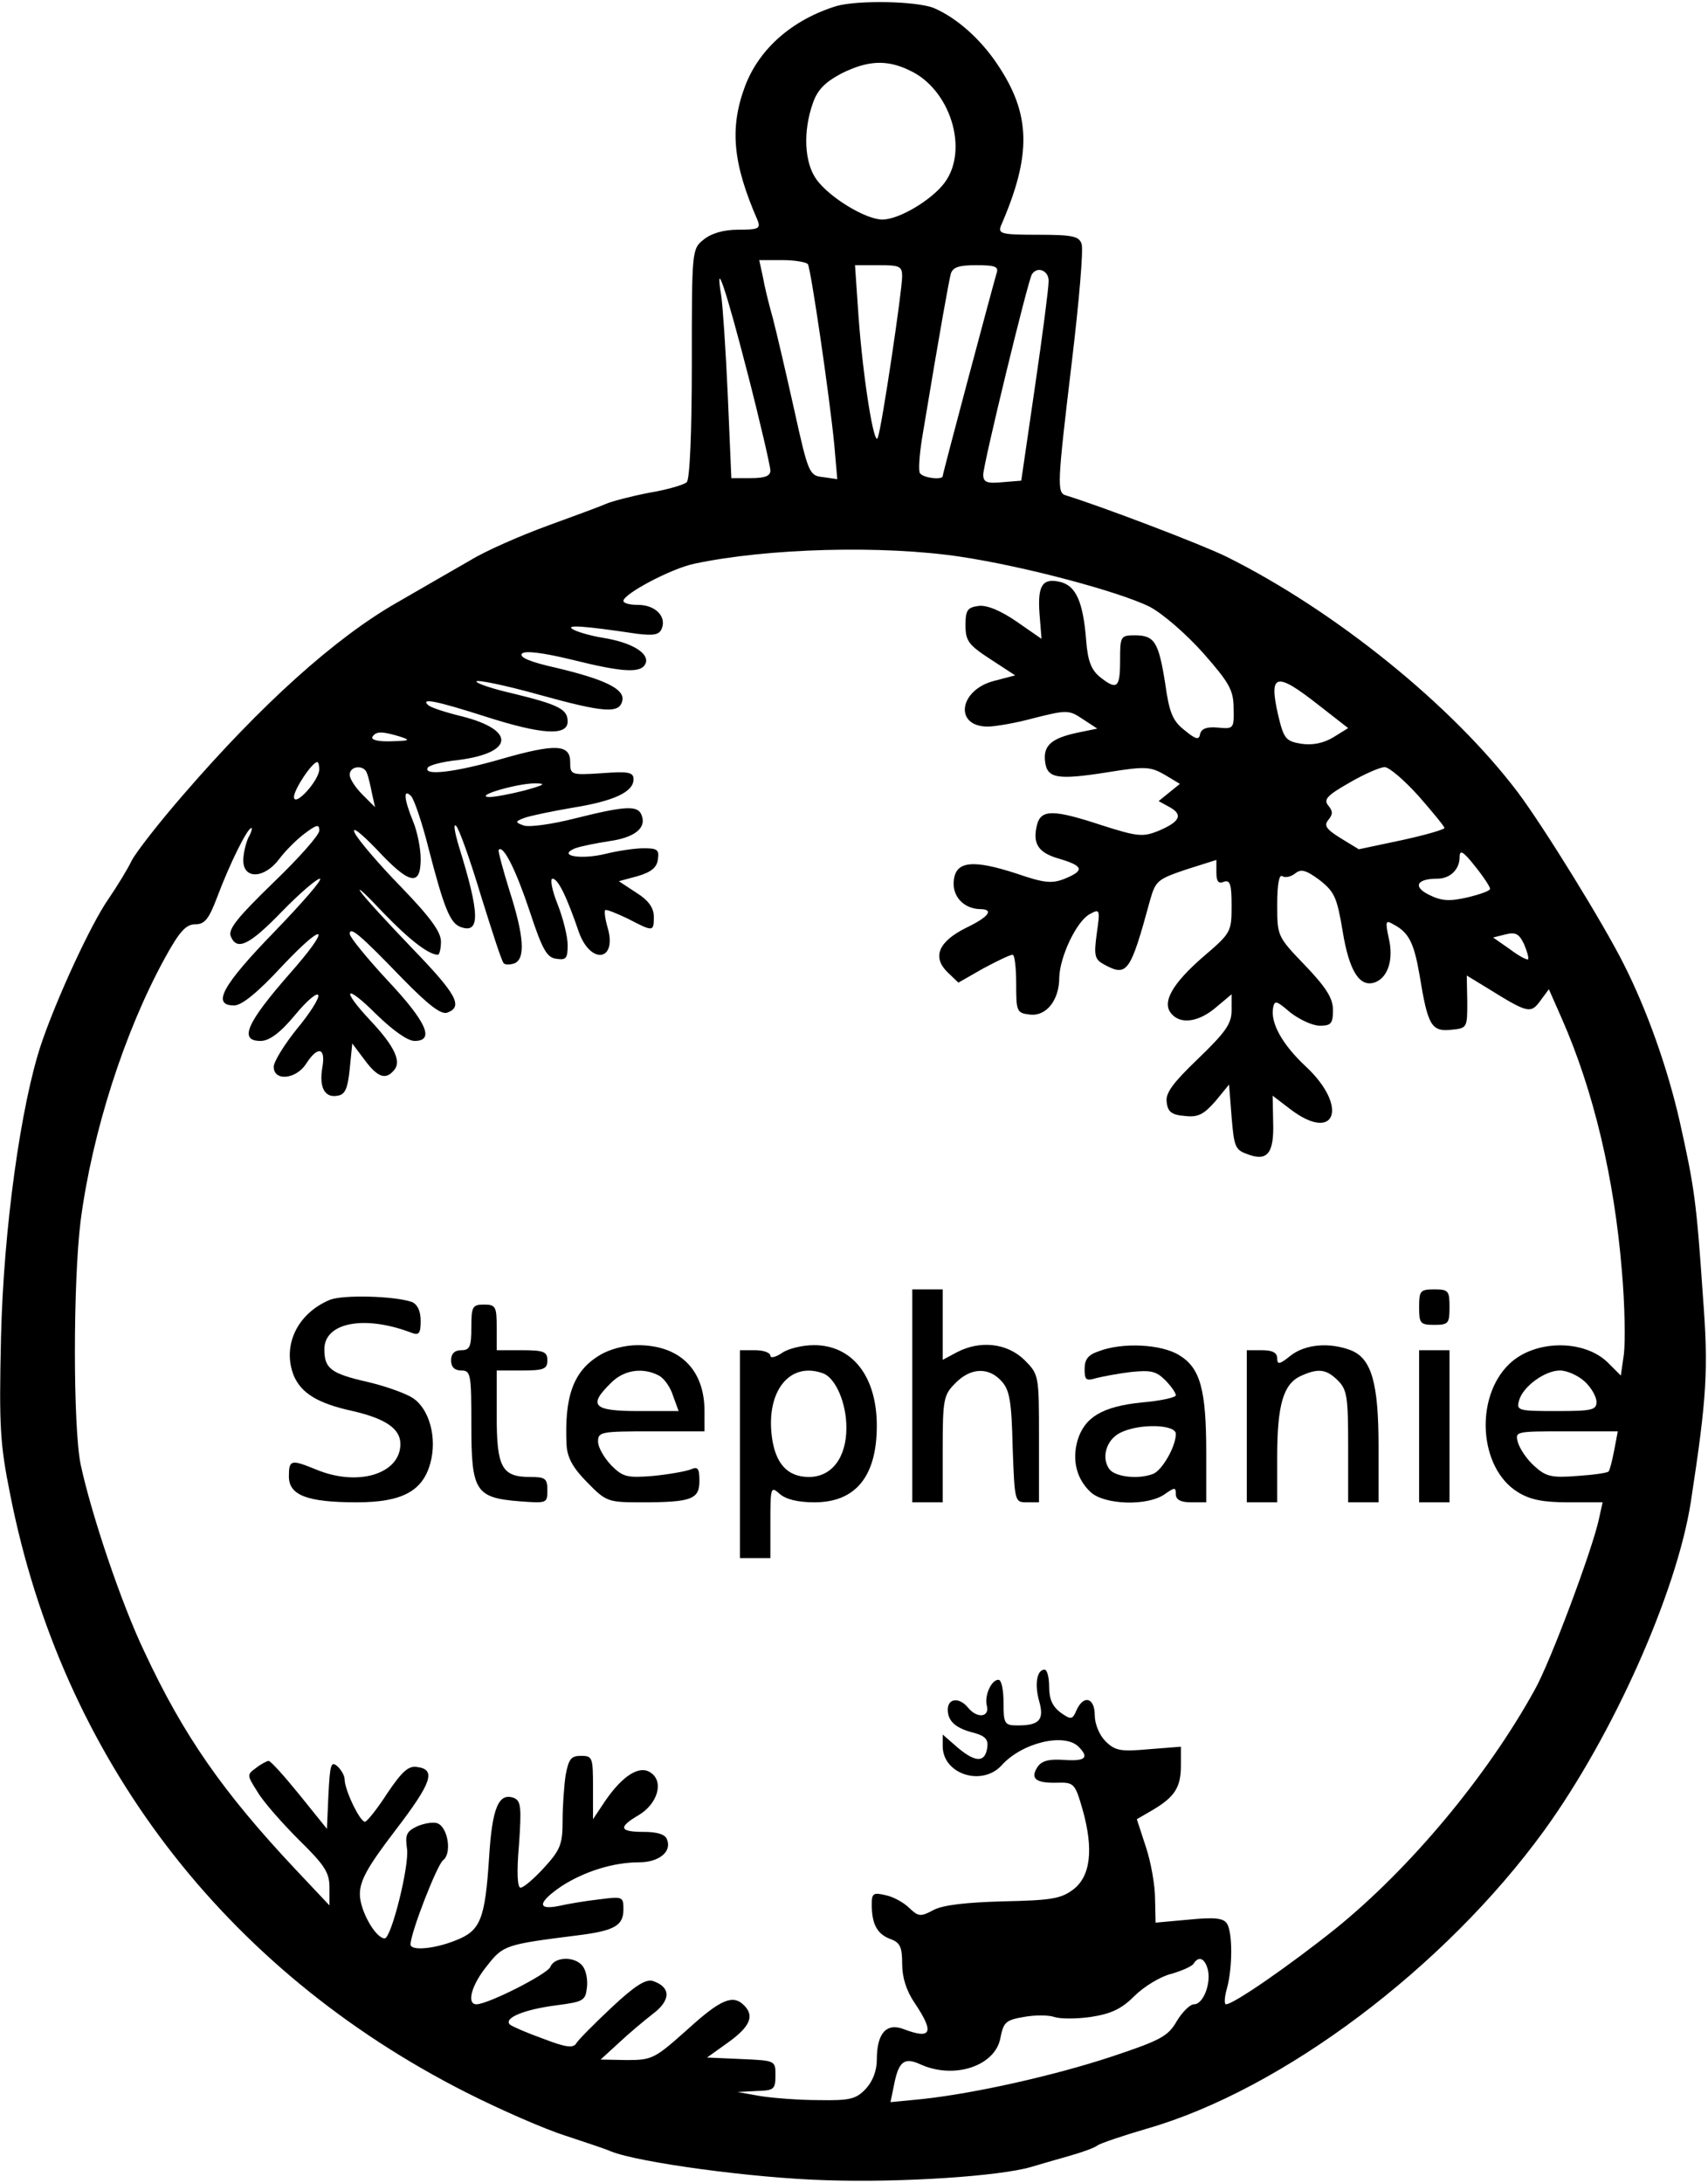
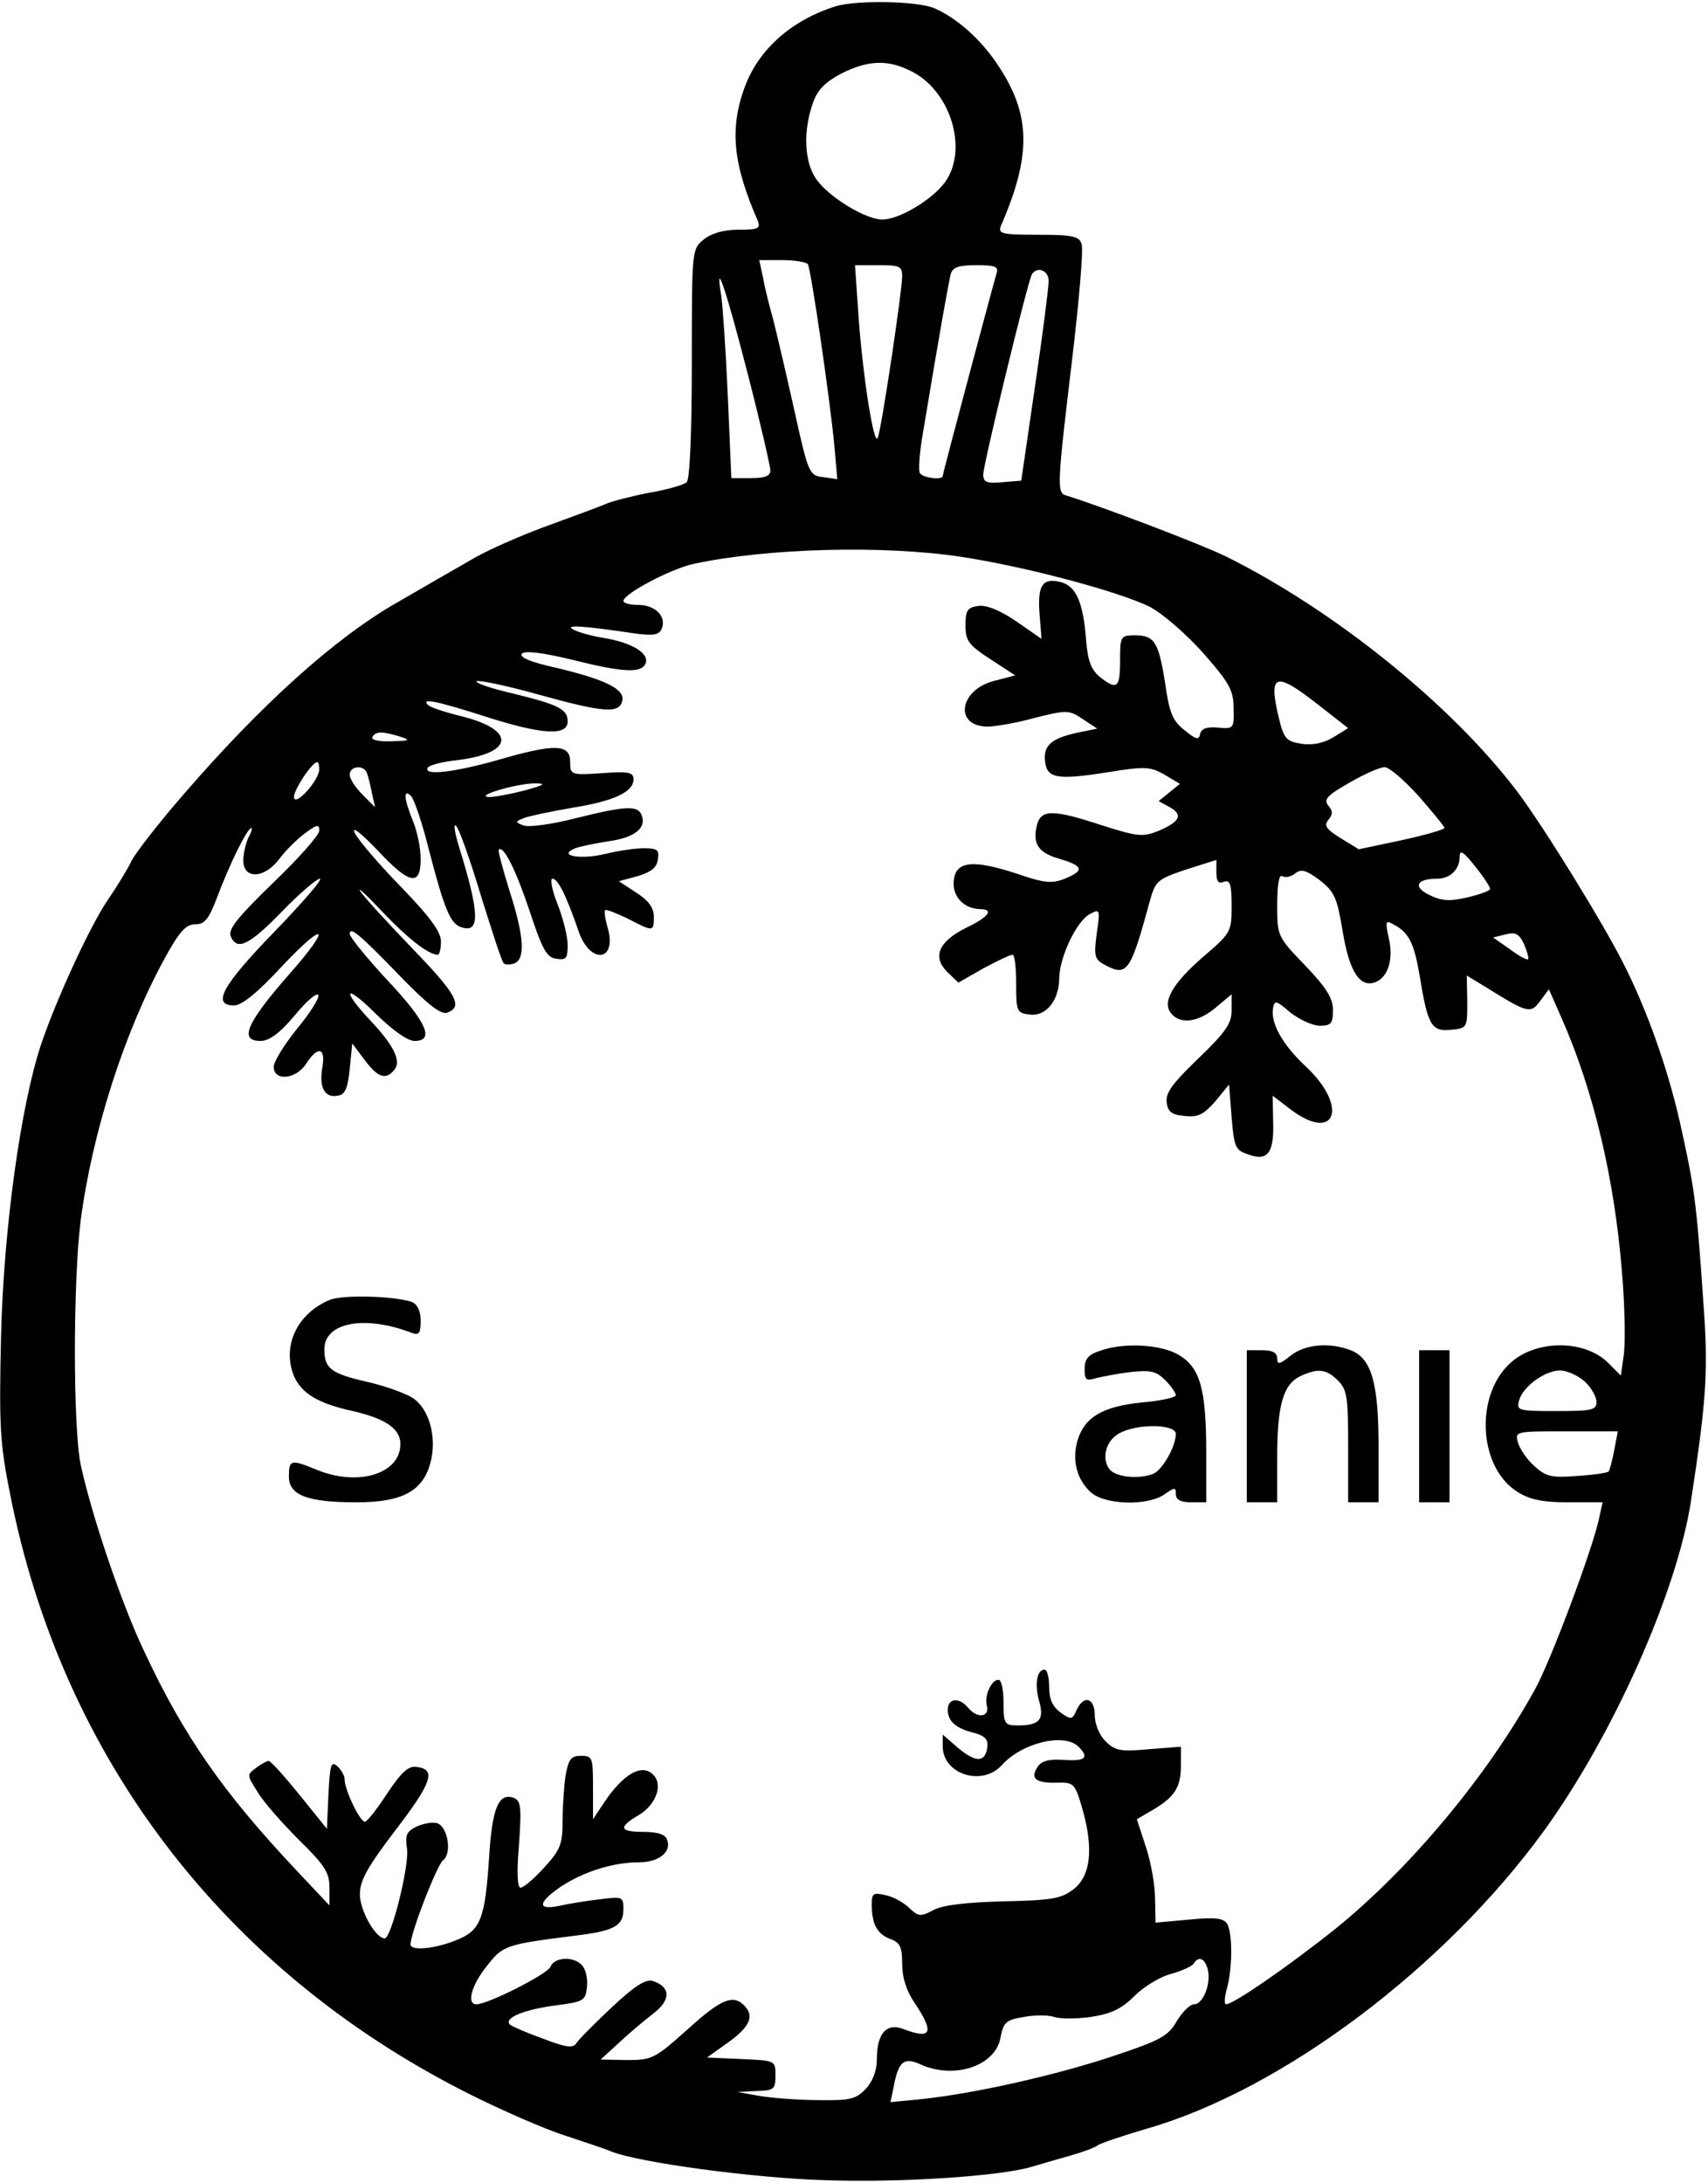
<svg xmlns="http://www.w3.org/2000/svg" version="1.0" width="3.503in" height="4.476in" viewBox="0 0 337 430" preserveAspectRatio="xMidYMid meet">
  <g transform="translate(0,430) scale(0.1,-0.1)" fill="#000000" stroke="none">
    <path d="M1650 4291 c-87 -27 -152 -84 -180 -158 -31 -83 -24 -153 25 -265 6 -16 1 -18 -38 -18 -29 0 -53 -7 -68 -19 -24 -19 -24 -20 -24 -245 0 -137 -4 -228 -10 -234 -5 -5 -39 -15 -75 -21 -36 -7 -74 -17 -85 -22 -11 -5 -63 -24 -115 -43 -52 -19 -121 -49 -152 -68 -31 -18 -96 -55 -144 -83 -123 -70 -269 -202 -422 -379 -47 -54 -93 -113 -102 -130 -8 -17 -29 -51 -46 -76 -35 -50 -103 -198 -133 -287 -40 -120 -74 -364 -79 -577 -4 -176 -2 -211 18 -310 102 -519 422 -938 900 -1180 69 -35 157 -73 195 -85 39 -13 79 -26 90 -31 54 -22 282 -53 425 -57 151 -5 342 8 404 26 17 5 51 15 76 22 25 7 50 16 56 21 6 4 50 19 98 33 267 77 587 318 783 588 136 188 261 469 289 647 32 209 35 261 24 406 -13 190 -17 216 -46 346 -24 105 -64 218 -110 309 -40 80 -158 271 -209 339 -129 171 -360 358 -575 465 -51 25 -246 99 -317 121 -18 5 -17 22 12 265 14 117 23 221 19 231 -5 15 -17 18 -86 18 -73 0 -79 2 -73 18 61 140 59 220 -7 318 -34 51 -81 92 -125 111 -34 14 -151 16 -193 4z m145 -127 c80 -37 117 -156 69 -221 -25 -34 -90 -73 -123 -73 -33 0 -105 44 -130 79 -24 33 -27 95 -7 151 9 26 24 41 56 58 52 26 90 28 135 6z m-201 -382 c6 -10 42 -255 52 -355 l6 -69 -28 4 c-27 3 -29 6 -57 133 -16 72 -35 153 -42 180 -8 28 -17 65 -20 83 l-7 32 46 0 c24 0 47 -4 50 -8z m186 -24 c0 -28 -40 -297 -48 -318 -7 -21 -29 115 -38 238 l-7 102 47 0 c41 0 46 -2 46 -22z m186 5 c-9 -31 -106 -394 -106 -399 0 -8 -39 -4 -45 6 -3 5 -1 35 4 67 38 229 53 310 57 326 4 13 16 17 50 17 39 0 45 -3 40 -17z m103 -15 c0 -13 -12 -106 -27 -208 l-27 -185 -37 -3 c-31 -3 -38 0 -38 15 0 20 88 382 96 395 11 17 34 7 33 -14z m-594 -181 c25 -97 45 -184 45 -192 0 -11 -11 -15 -39 -15 l-38 0 -7 163 c-4 89 -10 178 -13 197 -13 79 9 14 52 -153z m420 -362 c127 -19 314 -69 374 -99 26 -14 71 -53 105 -91 51 -58 60 -73 60 -109 1 -40 0 -41 -31 -38 -22 2 -32 -2 -35 -12 -2 -13 -8 -12 -31 7 -23 18 -30 34 -38 92 -13 82 -21 95 -60 95 -28 0 -29 -2 -29 -50 0 -54 -6 -59 -40 -32 -17 14 -24 32 -27 73 -6 75 -20 106 -50 114 -36 9 -46 -6 -42 -62 l4 -50 -49 34 c-32 22 -59 33 -75 31 -22 -3 -26 -8 -26 -38 0 -31 6 -39 49 -67 l49 -32 -42 -11 c-69 -18 -79 -90 -12 -90 14 0 56 7 92 17 64 16 68 16 95 -2 l29 -19 -39 -8 c-51 -11 -68 -25 -64 -57 4 -33 23 -37 124 -21 74 12 84 11 112 -5 l30 -18 -21 -17 -21 -17 22 -12 c27 -15 20 -29 -23 -47 -30 -12 -41 -11 -110 11 -97 32 -121 32 -129 1 -9 -37 2 -55 45 -67 47 -14 49 -23 10 -39 -25 -10 -40 -9 -95 10 -86 28 -120 25 -124 -13 -4 -31 19 -56 51 -57 29 0 19 -15 -27 -37 -54 -27 -67 -57 -37 -87 l22 -21 49 28 c28 15 53 27 58 27 4 0 7 -26 7 -57 0 -55 1 -58 27 -61 32 -4 58 28 58 73 1 41 34 111 60 125 20 11 21 10 14 -38 -6 -44 -4 -51 14 -61 46 -25 52 -17 91 126 11 39 15 42 71 61 l60 19 0 -25 c0 -17 4 -23 15 -18 12 4 15 -5 15 -47 0 -52 -1 -54 -56 -101 -61 -53 -82 -90 -63 -112 18 -22 54 -17 88 12 l31 26 0 -32 c0 -26 -12 -43 -66 -95 -50 -48 -65 -68 -62 -86 2 -19 10 -25 36 -27 26 -3 37 3 60 29 l27 33 5 -64 c5 -60 7 -65 33 -74 38 -14 51 3 49 64 l-1 52 34 -26 c90 -69 117 4 31 84 -46 43 -70 86 -64 116 3 15 7 13 34 -10 18 -14 44 -26 58 -26 22 0 26 4 26 31 0 23 -13 44 -55 88 -55 57 -55 58 -55 120 0 41 4 60 10 56 6 -4 17 -1 25 5 12 10 22 7 49 -13 29 -23 34 -34 45 -100 13 -80 34 -113 65 -101 25 10 36 46 26 87 -7 33 -6 36 9 27 31 -16 41 -37 52 -101 16 -98 23 -111 62 -107 32 3 32 4 32 55 l-1 52 41 -25 c79 -49 85 -51 104 -25 l17 23 26 -59 c62 -141 103 -313 118 -496 6 -67 7 -141 4 -165 l-6 -42 -25 25 c-47 47 -145 46 -195 -2 -69 -66 -60 -206 17 -253 24 -15 50 -20 99 -20 l68 0 -7 -32 c-13 -61 -96 -283 -127 -338 -95 -172 -247 -353 -393 -471 -90 -72 -201 -149 -216 -149 -4 0 -3 15 2 32 11 41 11 109 0 127 -7 11 -24 13 -75 8 l-66 -6 -1 47 c0 26 -8 72 -18 102 l-18 55 31 18 c44 26 56 45 56 88 l0 37 -64 -5 c-55 -5 -66 -3 -85 16 -12 12 -21 34 -21 51 0 35 -22 41 -36 10 -8 -19 -11 -19 -31 -5 -16 12 -23 26 -23 51 0 19 -4 34 -9 34 -15 0 -20 -28 -11 -61 11 -38 1 -49 -42 -49 -26 0 -28 3 -28 45 0 25 -4 45 -10 45 -14 0 -28 -31 -23 -51 6 -23 -19 -26 -37 -4 -17 21 -40 19 -40 -4 0 -23 16 -37 53 -46 21 -6 27 -13 25 -28 -4 -30 -22 -31 -57 -2 l-31 27 0 -23 c0 -55 77 -80 116 -38 40 45 124 65 152 37 22 -22 13 -29 -29 -26 -30 2 -44 -2 -52 -14 -15 -23 -3 -32 38 -31 34 1 36 -1 51 -53 22 -78 16 -132 -19 -158 -24 -18 -44 -21 -138 -23 -72 -2 -118 -7 -137 -17 -26 -14 -30 -13 -48 4 -10 10 -31 22 -46 25 -25 6 -28 4 -28 -18 0 -38 10 -58 36 -68 20 -7 24 -16 24 -49 0 -27 8 -53 25 -78 39 -58 33 -72 -22 -51 -34 13 -53 -8 -53 -60 0 -22 -8 -43 -22 -58 -19 -20 -31 -23 -92 -22 -39 0 -91 4 -116 8 l-45 8 38 2 c34 1 37 3 37 31 0 29 0 29 -67 32 l-68 3 42 30 c43 31 52 52 31 73 -22 22 -46 12 -112 -48 -64 -57 -69 -60 -119 -60 l-52 1 35 32 c19 18 50 44 68 58 36 27 36 53 0 65 -14 4 -35 -9 -81 -52 -34 -32 -66 -64 -70 -71 -6 -10 -21 -8 -65 9 -31 11 -61 24 -66 28 -13 13 29 30 92 38 53 7 57 9 60 35 2 16 -2 35 -9 43 -15 19 -55 18 -63 -2 -5 -14 -123 -74 -146 -74 -20 0 -10 38 21 76 32 41 37 42 179 60 72 9 90 19 90 51 0 25 -1 26 -47 20 -27 -3 -63 -9 -80 -13 -44 -9 -42 7 5 39 45 29 102 47 153 47 39 0 65 21 55 45 -3 10 -19 15 -46 15 -48 0 -51 9 -10 33 37 22 50 65 25 83 -22 17 -56 -4 -91 -55 l-24 -36 0 63 c0 59 -1 62 -24 62 -19 0 -24 -6 -30 -38 -3 -20 -6 -61 -6 -89 0 -47 -4 -58 -36 -93 -20 -22 -41 -40 -47 -40 -6 0 -8 29 -3 85 5 73 4 86 -10 92 -30 11 -43 -19 -49 -117 -8 -123 -17 -145 -66 -164 -42 -17 -89 -21 -89 -8 0 23 52 156 64 166 18 13 10 65 -11 73 -8 3 -26 0 -40 -6 -21 -10 -24 -17 -20 -44 5 -33 -31 -177 -44 -177 -18 0 -49 55 -49 87 0 27 15 54 70 126 72 94 81 120 43 125 -17 3 -30 -9 -59 -52 -20 -31 -40 -56 -44 -56 -10 0 -40 63 -40 83 0 8 -7 20 -15 27 -12 10 -14 2 -17 -56 l-3 -68 -54 67 c-30 37 -57 67 -61 67 -3 0 -15 -6 -25 -14 -18 -13 -18 -14 3 -47 11 -19 48 -61 81 -94 52 -51 61 -65 61 -95 l0 -35 -66 70 c-144 153 -222 265 -299 430 -46 96 -105 272 -126 370 -15 75 -15 358 0 480 23 175 86 372 166 518 29 53 42 67 60 67 19 0 27 10 44 55 24 64 59 135 67 135 2 0 0 -9 -6 -19 -5 -11 -10 -31 -10 -45 0 -38 42 -36 71 3 12 16 34 38 50 50 24 18 29 19 29 6 0 -9 -41 -55 -91 -103 -68 -66 -89 -91 -84 -105 12 -30 36 -19 101 48 35 36 69 65 75 65 7 0 -34 -47 -89 -104 -104 -107 -125 -146 -80 -146 15 0 47 26 95 78 87 92 98 79 14 -16 -85 -97 -100 -132 -57 -132 17 0 38 15 68 51 23 28 44 46 46 39 2 -6 -17 -36 -42 -66 -25 -31 -46 -65 -46 -75 0 -29 44 -25 64 6 23 36 39 32 32 -7 -7 -40 5 -61 30 -56 15 2 20 14 24 53 l5 50 24 -32 c26 -35 42 -41 59 -20 14 17 0 47 -47 97 -60 64 -50 74 12 12 32 -31 61 -52 75 -52 40 0 24 37 -53 119 -41 44 -75 86 -75 92 0 16 20 -1 105 -89 52 -53 76 -71 88 -66 31 12 18 36 -71 128 -48 50 -94 100 -101 111 -7 11 13 -8 45 -42 52 -54 90 -83 108 -83 3 0 6 12 6 26 0 19 -21 48 -79 108 -43 44 -84 92 -91 106 -7 15 11 1 43 -32 65 -70 87 -74 87 -19 0 21 -7 55 -15 74 -18 44 -20 66 -4 50 6 -6 22 -53 35 -105 30 -116 42 -145 62 -153 40 -15 39 25 -3 160 -8 27 -11 45 -5 39 6 -6 28 -68 49 -138 22 -70 41 -130 45 -133 3 -3 12 -3 21 0 22 9 19 54 -10 144 -13 42 -23 79 -21 80 9 10 34 -40 61 -121 25 -76 34 -92 53 -94 19 -3 22 1 22 27 0 17 -9 53 -20 81 -11 27 -15 50 -10 50 11 0 28 -35 52 -105 23 -65 76 -58 57 8 -5 17 -7 32 -5 35 2 2 22 -6 45 -17 50 -26 51 -26 51 4 0 17 -10 32 -34 47 l-35 23 37 10 c27 8 38 17 40 33 3 19 -1 22 -28 22 -17 0 -51 -5 -75 -11 -49 -12 -97 -4 -60 11 11 4 41 10 67 14 50 7 74 26 64 51 -7 20 -31 19 -131 -6 -47 -12 -92 -18 -102 -14 -17 6 -17 8 2 15 11 4 54 13 95 20 81 13 120 31 120 56 0 14 -10 16 -63 12 -61 -4 -62 -3 -62 22 0 35 -28 37 -136 6 -90 -26 -155 -34 -145 -17 3 5 30 12 60 15 110 14 114 59 8 86 -33 8 -64 18 -68 23 -14 14 19 7 113 -23 112 -36 163 -39 163 -10 0 24 -17 33 -107 55 -40 9 -73 20 -73 24 0 4 55 -7 123 -26 130 -36 160 -38 165 -11 4 22 -34 41 -131 64 -50 11 -74 21 -67 28 6 6 40 2 98 -12 104 -26 138 -27 146 -7 7 20 -28 41 -84 50 -25 4 -52 12 -60 17 -15 9 20 7 127 -9 34 -4 44 -2 49 11 9 24 -14 46 -47 46 -16 0 -29 3 -29 8 1 14 93 63 139 73 145 31 373 37 526 14z m706 -292 l59 -46 -29 -18 c-20 -12 -41 -16 -63 -13 -31 5 -35 10 -46 56 -19 83 -5 87 79 21z m-1811 -63 c21 -7 18 -8 -18 -9 -26 -1 -41 3 -37 9 7 11 19 11 55 0z m-160 -64 c0 -22 -49 -76 -50 -55 0 15 36 69 46 69 2 0 4 -6 4 -14z m94 -8 c3 -7 7 -25 10 -40 l6 -27 -25 25 c-14 14 -25 31 -25 39 0 18 29 20 34 3z m2075 -45 c28 -32 51 -60 51 -63 0 -3 -38 -14 -84 -24 l-85 -18 -36 22 c-29 18 -33 25 -24 36 9 11 9 17 0 28 -10 12 -3 20 41 45 29 17 61 31 70 31 9 0 39 -26 67 -57z m-1764 11 c-27 -7 -59 -13 -70 -13 -31 2 56 27 90 27 24 0 20 -3 -20 -14z m1905 -194 c0 -4 -20 -11 -45 -17 -35 -8 -51 -7 -75 5 -33 16 -25 32 16 32 25 0 44 18 44 43 0 15 7 11 30 -18 17 -21 30 -41 30 -45z m75 -139 c-2 -2 -19 7 -36 20 l-33 23 24 6 c20 5 27 2 37 -19 6 -14 10 -28 8 -30z m112 -833 c13 -12 23 -30 23 -40 0 -16 -9 -18 -79 -18 -75 0 -79 1 -74 20 7 28 51 60 81 60 14 0 36 -10 49 -22z m58 -135 c-4 -21 -9 -40 -11 -42 -2 -3 -31 -7 -62 -9 -51 -4 -62 -1 -84 19 -15 13 -29 34 -33 47 -6 22 -5 22 95 22 l102 0 -7 -37z m-802 -1024 c7 -28 -9 -69 -27 -69 -8 0 -23 -15 -34 -33 -17 -30 -32 -38 -128 -70 -115 -38 -272 -73 -375 -84 l-62 -6 7 34 c9 46 20 55 51 41 67 -31 149 -4 159 52 6 31 11 35 46 41 21 4 49 4 60 0 12 -4 44 -4 72 0 39 6 60 15 86 41 19 19 52 39 73 44 21 6 41 15 44 20 10 16 22 11 28 -11z" />
-     <path d="M1800 1550 l0 -210 30 0 30 0 0 105 c0 99 2 107 25 130 30 31 66 32 91 4 16 -17 20 -40 22 -130 4 -108 4 -109 28 -109 l24 0 0 126 c0 125 0 126 -29 155 -34 33 -87 39 -133 15 l-28 -15 0 70 0 69 -30 0 -30 0 0 -210z" />
-     <path d="M2800 1725 c0 -32 2 -35 30 -35 28 0 30 3 30 35 0 32 -2 35 -30 35 -28 0 -30 -3 -30 -35z" />
    <path d="M650 1739 c-64 -27 -94 -91 -70 -150 15 -34 47 -54 116 -69 65 -15 94 -35 94 -65 0 -59 -84 -85 -167 -50 -49 20 -53 19 -53 -14 0 -37 36 -51 134 -51 89 0 130 22 145 77 14 50 -2 108 -35 129 -14 9 -53 23 -87 31 -75 17 -87 27 -87 65 0 53 80 68 173 32 14 -5 17 0 17 24 0 19 -6 32 -17 37 -33 12 -138 15 -163 4z" />
-     <path d="M930 1685 c0 -38 -3 -45 -20 -45 -13 0 -20 -7 -20 -20 0 -13 7 -20 20 -20 19 0 20 -7 20 -108 0 -130 8 -143 95 -150 54 -4 55 -4 55 22 0 23 -4 26 -34 26 -56 0 -66 19 -66 121 l0 89 50 0 c43 0 50 3 50 20 0 17 -7 20 -50 20 l-50 0 0 45 c0 41 -2 45 -25 45 -23 0 -25 -4 -25 -45z" />
-     <path d="M1183 1630 c-52 -31 -70 -82 -65 -179 2 -24 13 -44 41 -72 37 -38 41 -39 107 -39 98 0 114 6 114 42 0 25 -3 29 -17 23 -10 -4 -44 -10 -75 -13 -51 -4 -59 -2 -82 21 -14 15 -26 35 -26 47 0 19 6 20 105 20 l105 0 0 40 c0 82 -49 130 -132 130 -25 0 -56 -8 -75 -20z m117 -40 c10 -5 23 -23 28 -40 l11 -30 -80 0 c-89 0 -99 11 -54 55 25 26 63 32 95 15z" />
-     <path d="M1542 1634 c-12 -8 -22 -10 -22 -5 0 6 -13 11 -30 11 l-30 0 0 -205 0 -205 30 0 30 0 0 72 c0 68 1 70 18 55 12 -11 36 -17 69 -17 81 0 123 51 123 151 0 97 -48 159 -124 159 -23 0 -52 -7 -64 -16z m83 -40 c24 -10 45 -58 45 -107 0 -59 -29 -97 -74 -97 -42 0 -66 26 -73 79 -12 91 36 150 102 125z" />
    <path d="M2168 1638 c-21 -7 -28 -16 -28 -35 0 -22 3 -24 23 -18 12 3 43 9 68 12 39 4 50 2 68 -16 11 -11 21 -25 21 -30 0 -4 -30 -11 -67 -14 -78 -8 -113 -29 -127 -75 -11 -39 -2 -76 26 -102 27 -25 112 -28 146 -4 20 14 22 14 22 0 0 -11 10 -16 30 -16 l30 0 0 98 c0 125 -12 167 -53 192 -35 22 -112 26 -159 8z m152 -163 c0 -25 -27 -72 -45 -79 -29 -11 -72 -6 -85 8 -18 22 -8 59 20 73 37 19 110 17 110 -2z" />
    <path d="M2546 1629 c-21 -17 -26 -18 -26 -5 0 11 -9 16 -30 16 l-30 0 0 -150 0 -150 30 0 30 0 0 89 c0 103 12 144 46 160 35 16 51 14 74 -9 18 -18 20 -33 20 -130 l0 -110 30 0 30 0 0 110 c0 126 -14 174 -55 190 -42 16 -90 12 -119 -11z" />
    <path d="M2800 1490 l0 -150 30 0 30 0 0 150 0 150 -30 0 -30 0 0 -150z" />
  </g>
</svg>